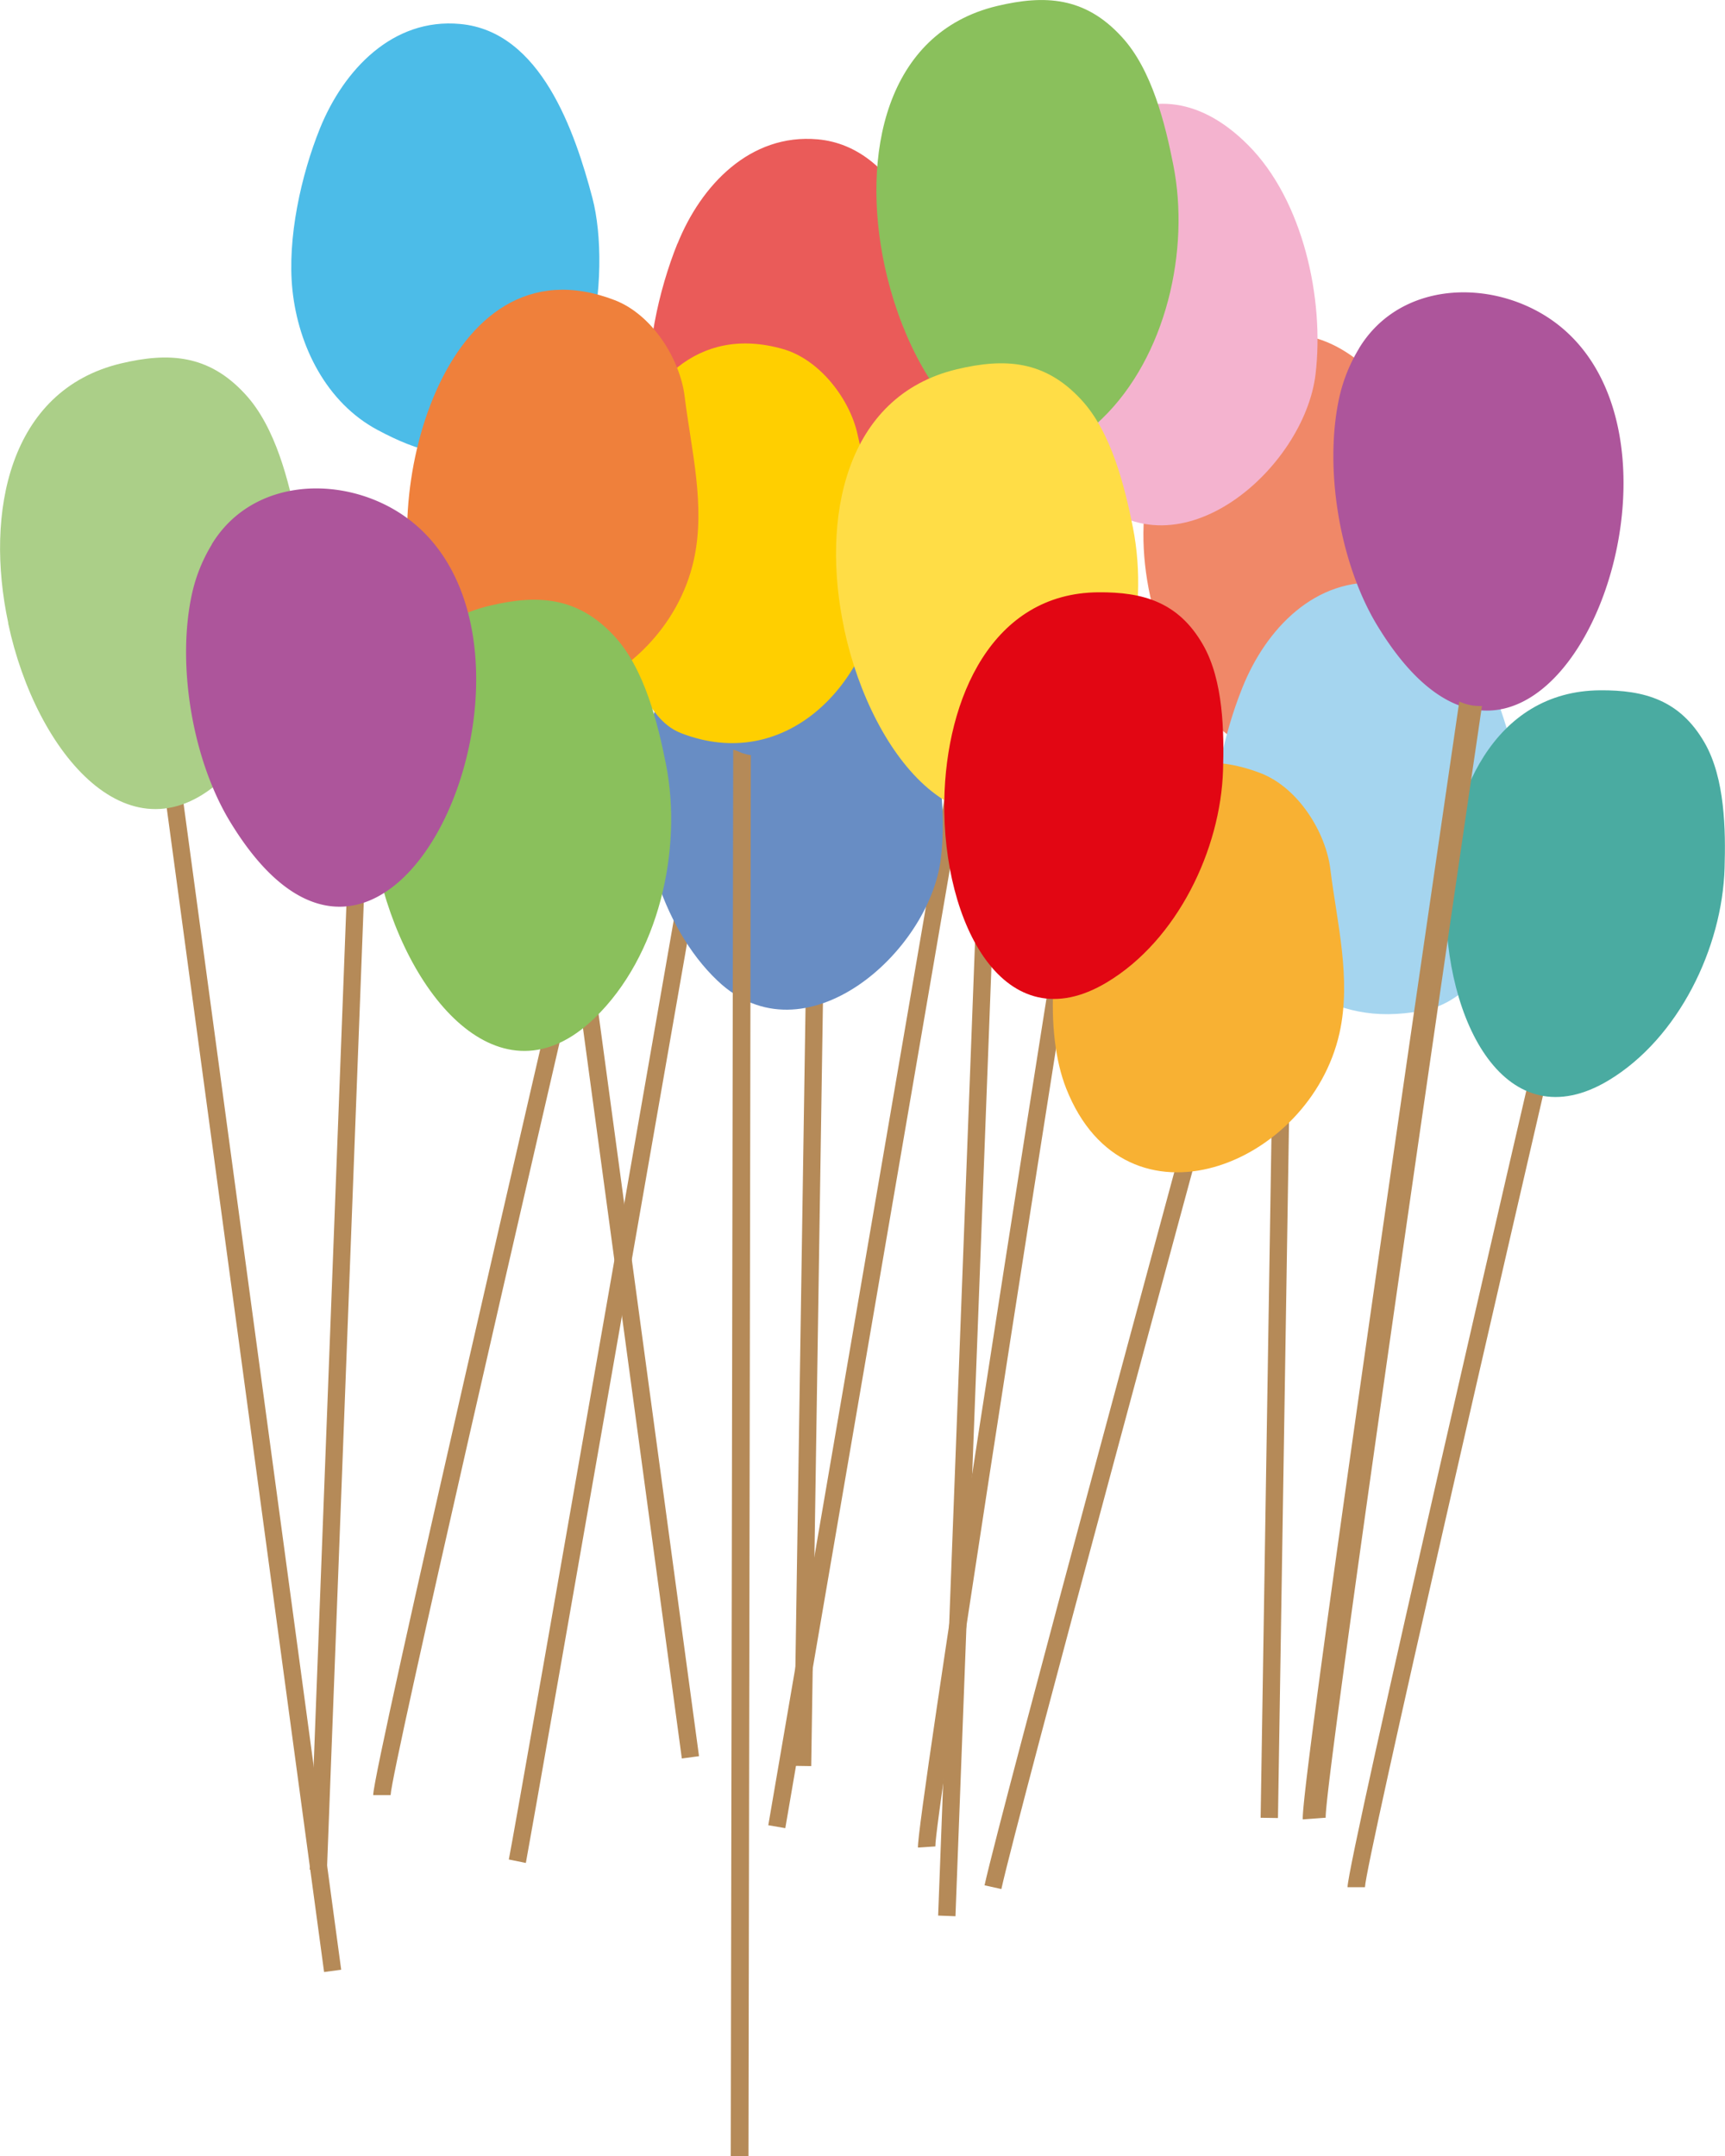
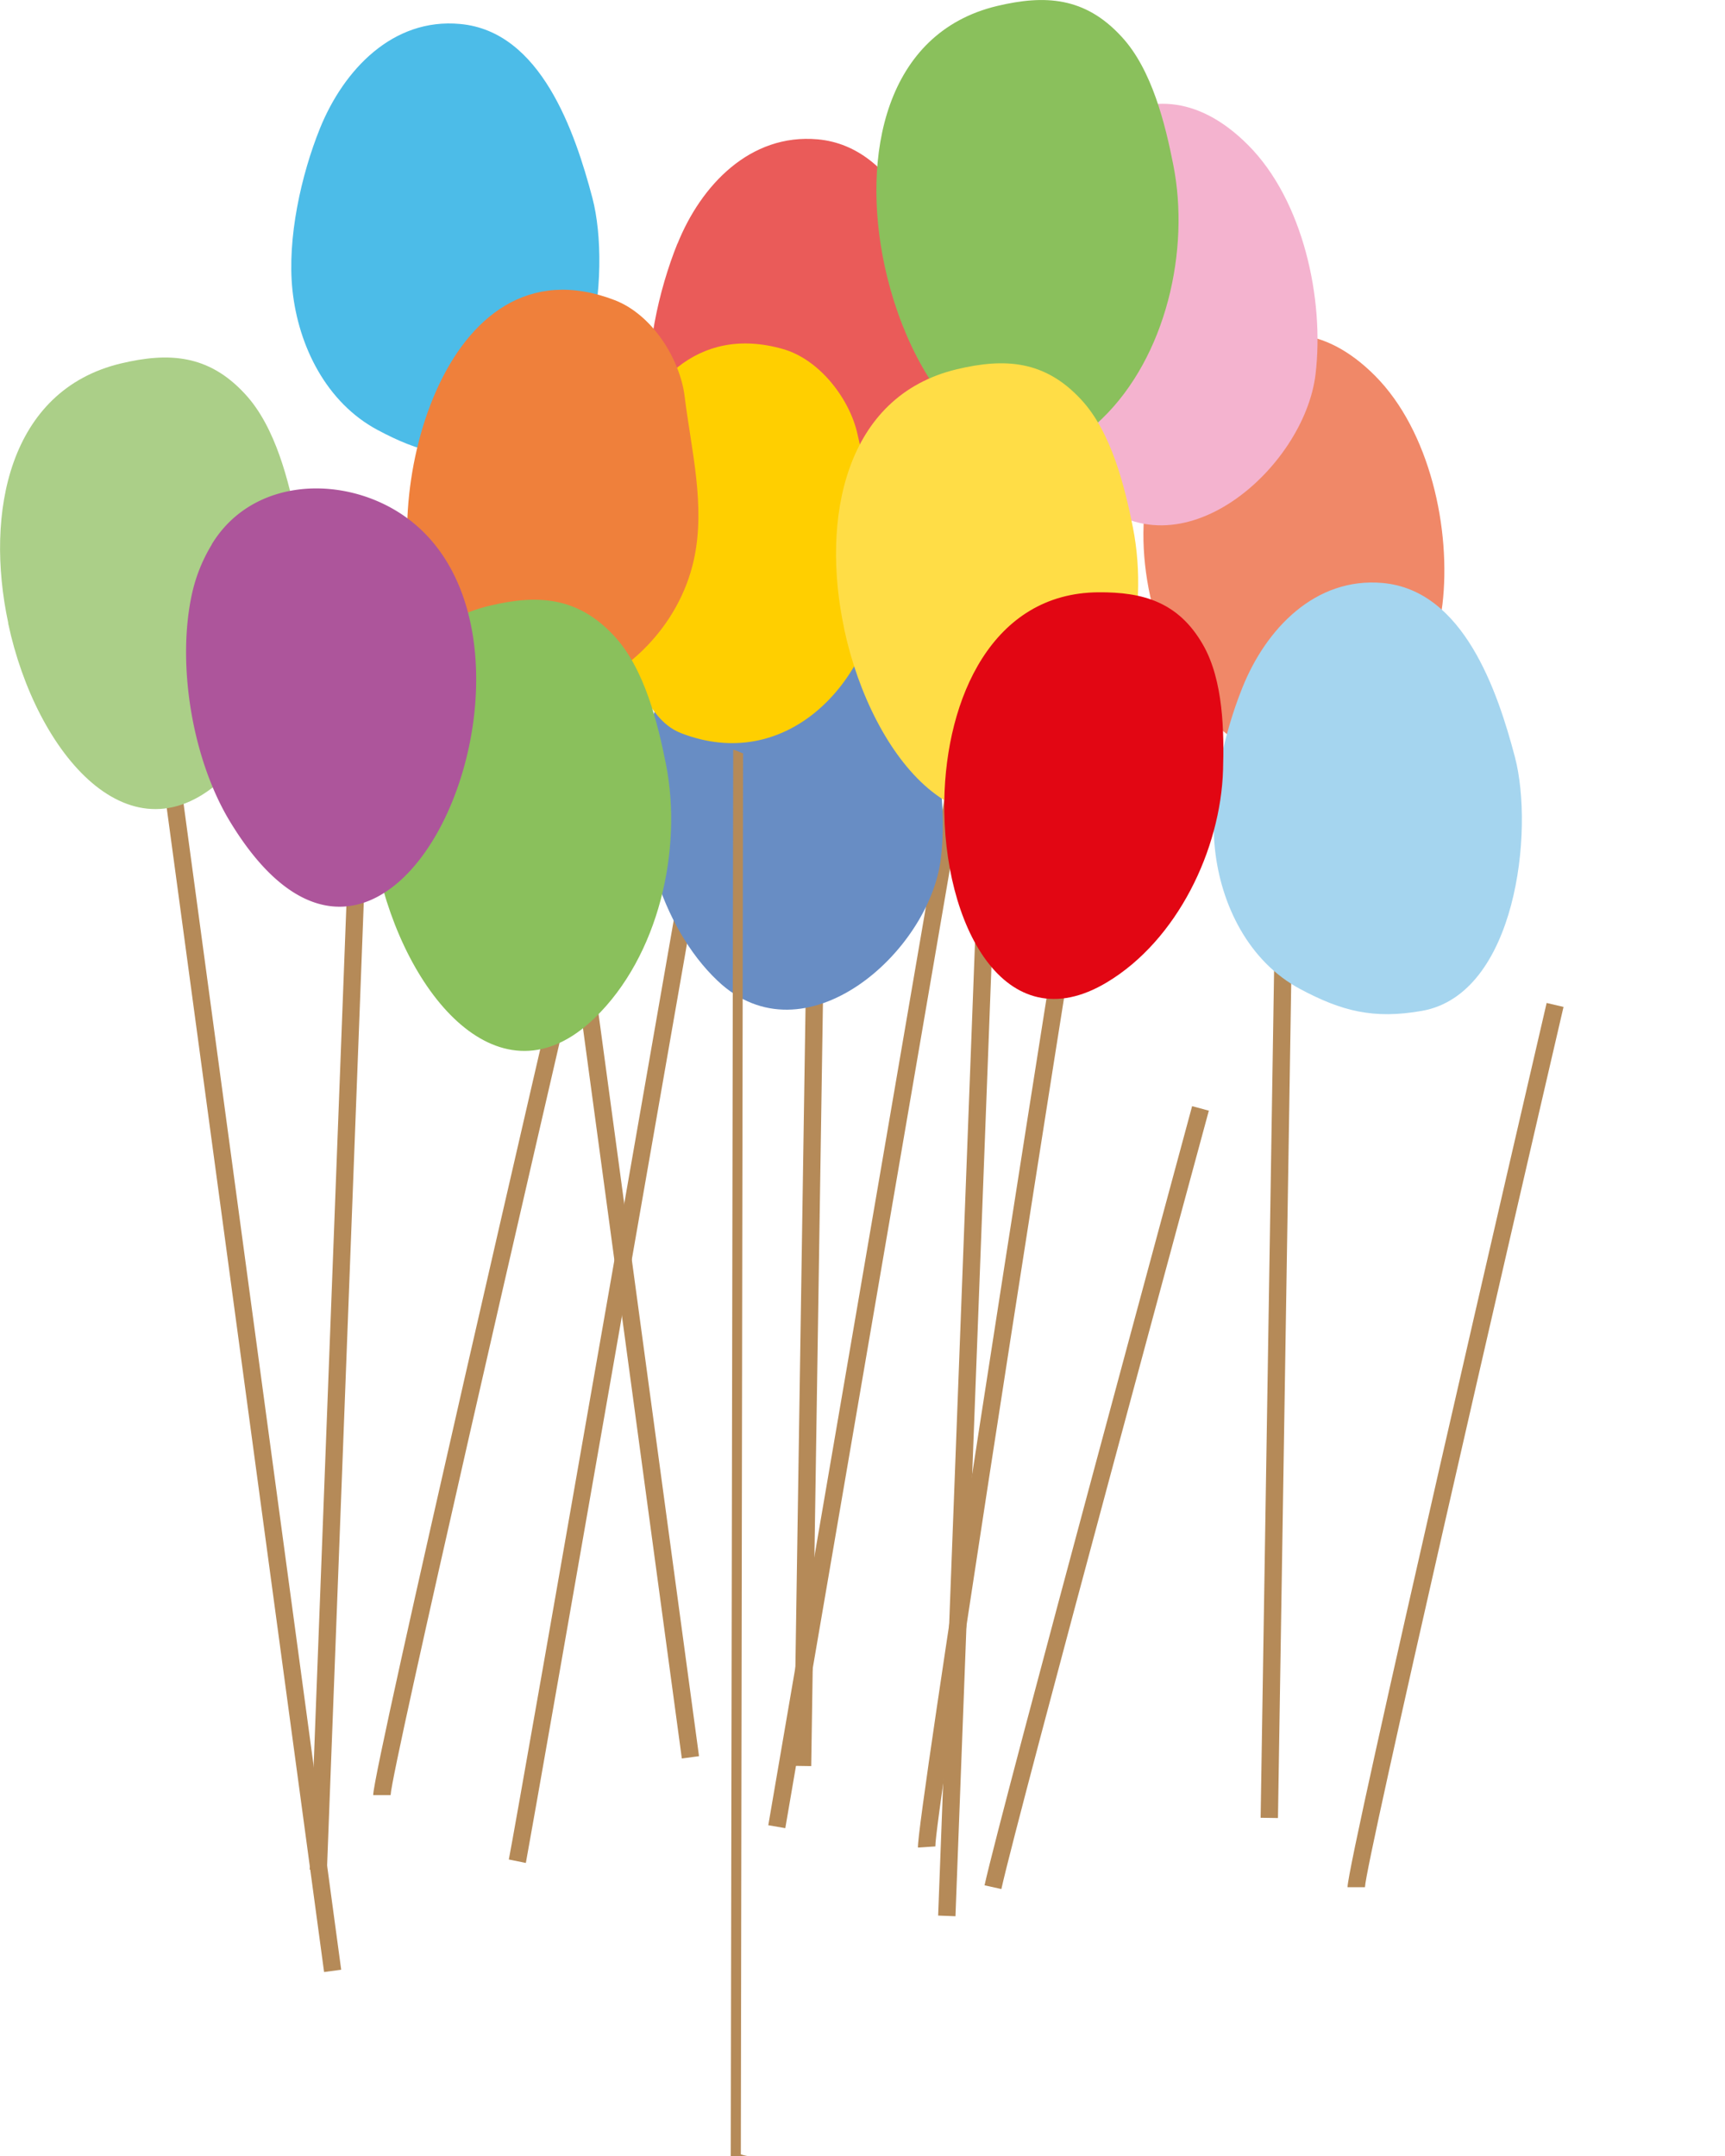
<svg xmlns="http://www.w3.org/2000/svg" width="79.68mm" height="99.58mm" viewBox="0 0 225.86 282.28">
  <defs>
    <style>.a{fill:#b58a58;}.b{fill:#f08868;}.c{fill:#688dc4;}.d{fill:#f4b3cf;}.e{fill:#4cbce8;}.f{fill:#ea5b59;}.g{fill:#a5d5ef;}.h{fill:#ffcf00;}.i{fill:#f8b133;}.j{fill:#ef803b;}.k{fill:#8ac05c;}.l{fill:#abcf88;}.m{fill:#ffdd46;}.n{fill:#4aaba1;}.o{fill:#e20613;}.p{fill:#ad559b;}</style>
  </defs>
  <title>symbole_spielwelt</title>
  <rect class="a" x="-30.27" y="168.92" width="149.58" height="2.26" transform="translate(-127.1 208.08) rotate(-87.82)" />
  <rect class="a" x="52.01" y="174.96" width="149.58" height="2.27" transform="translate(-53.97 296.12) rotate(-87.83)" />
  <path class="a" d="M68.84,243.88l-2.22-.45c1.12-5.58,25.79-146.89,26-148.31l2.23.39c-.25,1.42-24.93,142.75-26,148.37" />
  <rect class="a" x="23.91" y="145.7" width="187.28" height="2.26" transform="translate(-47.05 237.86) rotate(-80.26)" />
  <path class="a" d="M131.12,247.3l-2.21-.49c2.24-10.11,26.94-101.05,27.18-102l2.19.59c-.25.92-24.93,91.82-27.16,101.87" />
  <path class="a" d="M178.7,247.06h-2.26c0-3.43,23.4-104.27,26.07-115.76l2.21.52c-7.2,31-25.89,112-26,115.25" />
  <path class="a" d="M51.12,235H48.86c0-3.42,23.4-104.27,26.07-115.76l2.21.52c-7.2,31-25.89,112-26,115.25" />
  <path class="a" d="M122.45,241.72l-2.26.15C120,238.45,136.13,136.2,138,124.55l2.23.36c-5,31.39-17.86,113.59-17.76,116.81" />
  <rect class="a" x="76.22" y="36.68" width="2.27" height="194.26" transform="translate(-17.24 11.58) rotate(-7.71)" />
  <rect class="a" x="29.42" y="64.62" width="2.26" height="194.26" transform="translate(-21.41 5.56) rotate(-7.7)" />
  <rect class="a" x="92.64" y="162.12" width="149.49" height="2.27" transform="translate(1.49 328.02) rotate(-89.09)" />
  <rect class="a" x="31.48" y="155.33" width="149.49" height="2.27" transform="translate(-51.85 260.26) rotate(-89.12)" />
  <path class="b" d="M188.86,79.17C187.39,91.47,171,106,159.63,95.23c-7.5-7.09-11.25-20.28-9.49-30.4,2.55-14.65,16.36-29.24,29.9-15.64,7.19,7.22,10,20.16,8.82,30" />
  <path class="c" d="M123.19,112.39c-1.48,12.29-17.87,26.81-29.24,16-7.5-7.09-11.25-20.27-9.49-30.39C87,83.39,100.82,68.8,114.36,82.41c7.19,7.22,10,20.16,8.83,30" />
  <path class="d" d="M172.25,49C170.78,61.27,154.39,75.78,143,65c-7.5-7.09-11.25-20.28-9.49-30.4C136.08,20,149.89,5.39,163.43,19c7.19,7.21,10,20.15,8.82,30" />
  <path class="e" d="M41.9,16.78C39.43,22.89,37.57,31.2,38.29,38c.78,7.32,4.45,14.71,11.13,18.28,5.44,2.91,9.64,4,16,2.87,12.29-2.19,14.69-23.58,12.14-33.25-2.28-8.6-6.72-21.8-17.31-22.76C51.42,2.31,45,9.15,41.9,16.78" />
  <path class="f" d="M88.7,31.88C86.23,38,84.38,46.3,85.1,53.06c.77,7.32,4.45,14.71,11.12,18.28,5.45,2.91,9.64,4,16,2.87C124.53,72,126.92,50.63,124.37,41c-2.28-8.61-6.72-21.8-17.31-22.76-8.83-.79-15.28,6-18.36,13.68" />
  <path class="g" d="M162.68,90c-2.47,6.11-4.32,14.42-3.6,21.17.78,7.33,4.45,14.71,11.13,18.29,5.44,2.91,9.63,4,16,2.87,12.3-2.2,14.7-23.59,12.14-33.25-2.27-8.61-6.72-21.81-17.31-22.76-8.83-.79-15.28,6-18.36,13.68" />
  <path class="h" d="M115.31,77C113.66,90,102.64,101.15,89.23,96c-2.81-1.08-4-3.53-5.65-5.93-9.39-13.59-3.47-50.7,18.89-44.39,4.94,1.39,8.82,6.67,9.8,11.14,1.43,6.54,3.91,13.37,3,20.25" />
-   <path class="a" d="M97.29,98.63c-.32-.12-.61-.25-.89-.38a2.64,2.64,0,0,1-.4-.12l-.32,184.14H98l.31-183.41a5.5,5.5,0,0,1-1-.24" />
-   <path class="i" d="M175.39,135.23c-3.87,17.39-28,27-35.79,7.26-5.78-14.64,2.77-50,25.45-41.28,5,1.94,8.56,7.82,9.14,12.58.86,7,2.78,14.34,1.2,21.44" />
+   <path class="a" d="M97.29,98.63c-.32-.12-.61-.25-.89-.38a2.64,2.64,0,0,1-.4-.12l-.32,184.14H98a5.5,5.5,0,0,1-1-.24" />
  <path class="j" d="M90.84,73.32c-3.87,17.39-28,27-35.79,7.27C49.27,66,57.81,30.55,80.5,39.3c5,1.94,8.56,7.83,9.14,12.59.86,7,2.78,14.34,1.2,21.43" />
  <path class="k" d="M115.81,34.73c-3.06-14.39.08-30.46,14.76-33.95,6.23-1.48,11.48-1.2,16.26,4,4,4.28,5.75,11.51,6.79,16.78,2.23,11.17-.93,25.15-9.34,33.27C132,66.65,119.47,51.89,115.81,34.73" />
  <path class="k" d="M49.38,113.24c-3.07-14.38.08-30.45,14.76-33.95,6.22-1.48,11.48-1.2,16.26,3.95,4,4.28,5.74,11.51,6.79,16.78,2.22,11.18-.94,25.16-9.35,33.27-12.3,11.87-24.8-2.89-28.46-20" />
  <path class="l" d="M1.07,81.53C-2,67.15,1.15,51.08,15.83,47.58c6.22-1.48,11.47-1.2,16.25,4,4,4.29,5.75,11.51,6.8,16.78,2.22,11.18-.94,25.16-9.35,33.27-12.3,11.87-24.81-2.89-28.46-20" />
  <path class="m" d="M110.53,82.29c-3.07-14.39.08-30.46,14.76-33.95,6.22-1.48,11.48-1.2,16.25,3.95,4,4.28,5.75,11.51,6.8,16.78,2.22,11.17-.94,25.15-9.35,33.27-12.3,11.87-24.8-2.89-28.46-20" />
-   <path class="n" d="M189.32,117.66c.22-13.48,6.33-27.18,20.16-27.29,5.86-.05,10.5,1.29,13.71,6.86,2.68,4.65,2.77,11.47,2.62,16.39-.3,10.44-6,22.28-15.18,27.81-13.43,8.07-21.57-7.68-21.31-23.77" />
  <path class="o" d="M123.64,104.83c.22-13.48,6.33-27.19,20.16-27.29,5.87-.05,10.51,1.28,13.71,6.86,2.68,4.65,2.78,11.47,2.63,16.39-.31,10.44-6,22.28-15.19,27.8-13.43,8.08-21.56-7.68-21.31-23.76" />
  <path class="p" d="M27.71,71.28c4.72-7.79,14.6-9,22.29-5.41C78.07,79,52.55,144.34,30.17,107.65c-5-8.17-7.1-20.78-5-30.08a21.11,21.11,0,0,1,2.56-6.29" />
-   <path class="p" d="M177.94,45.61c4.72-7.79,14.6-9,22.29-5.41,28.07,13.11,2.55,78.47-19.84,41.78-5-8.17-7.09-20.78-5-30.08a21.21,21.21,0,0,1,2.56-6.29" />
-   <path class="a" d="M191.07,91.85c-5,34.25-20.82,142.31-20.49,146.33l3-.22c-.17-4,13.65-99.17,20.46-145.54a6.35,6.35,0,0,1-2.93-.57" />
</svg>